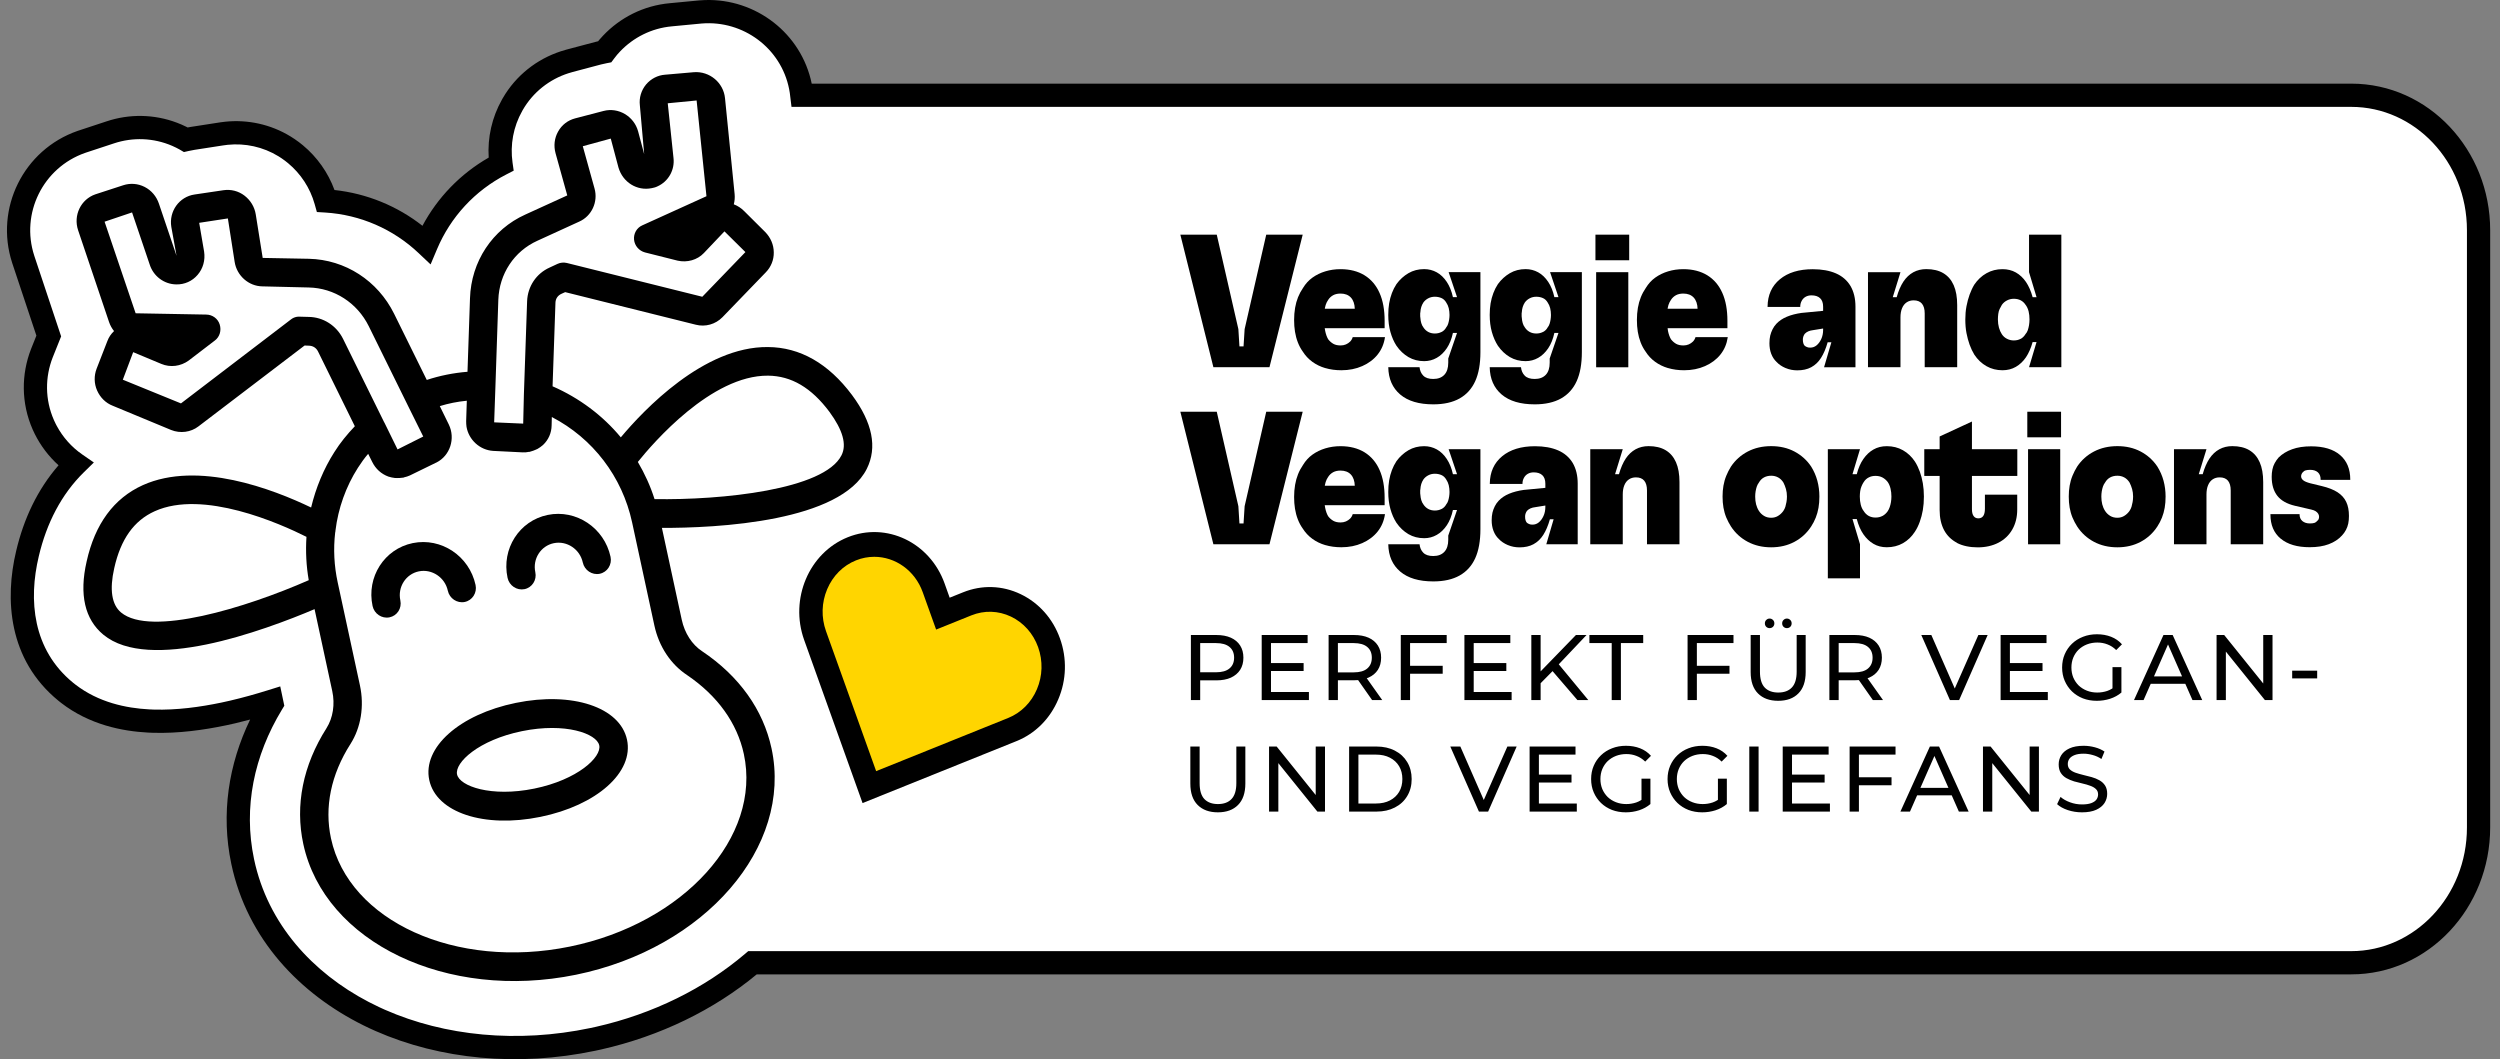
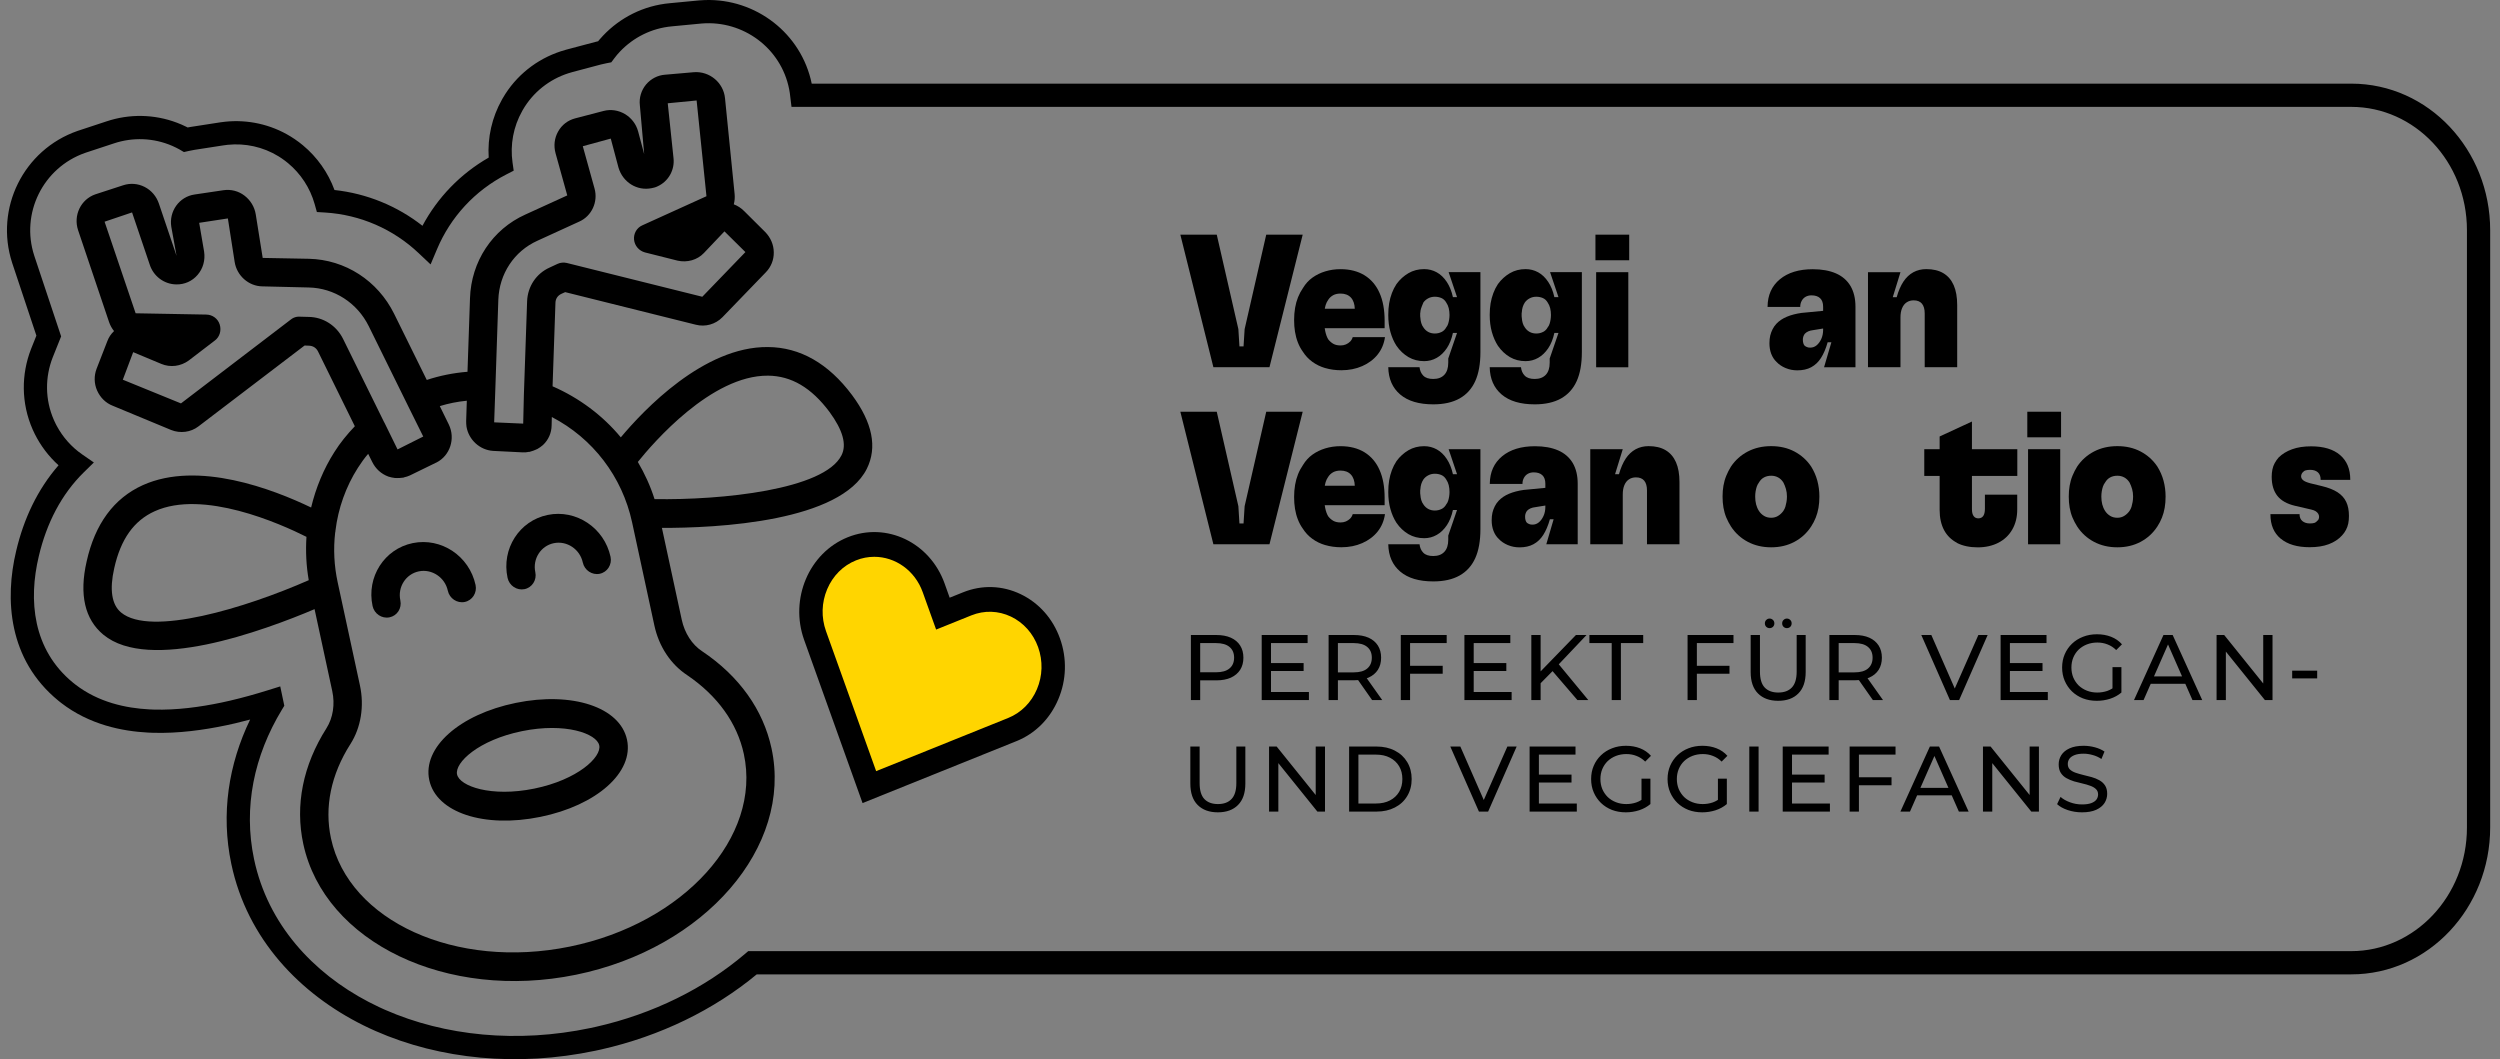
<svg xmlns="http://www.w3.org/2000/svg" width="269" height="114" viewBox="0 0 269 114" fill="none">
  <rect x="0" y="0" width="269" height="114" fill="#808080" stroke="none" />
  <g clip-path="url(#clip0_5013_20217)">
-     <path d="M75.42 1.283C80.652 0.863 85.44 4.532 86.219 9.816L86.272 10.25H253C260.565 10.25 266.693 16.753 266.693 24.769V89.041C266.693 97.063 260.56 103.592 253 103.592H80.971C76.321 107.546 70.383 110.453 63.787 111.838C55.444 113.591 47.088 112.689 40.271 109.5C33.667 106.412 28.124 100.935 26.276 93.414L26.109 92.679C24.868 86.773 26.128 80.887 29.268 75.711L29.215 75.46C27.855 75.883 26.442 76.281 25.03 76.609L24.084 76.819C21.581 77.345 18.755 77.725 15.988 77.578C13.287 77.434 9.907 76.746 7.073 74.427C2.187 70.432 1.776 64.506 2.96 59.559C3.834 55.839 5.526 52.496 8.143 49.93C6.721 48.949 5.606 47.63 4.864 46.142L4.657 45.705C3.542 43.173 3.565 40.4 4.514 37.988L4.522 37.966L4.531 37.945L5.248 36.155L2.514 27.948L2.509 27.934L2.505 27.92C0.795 22.715 3.563 17.084 8.747 15.272L8.806 15.251L8.865 15.232L11.869 14.241C14.185 13.47 16.736 13.551 19.046 14.555L19.505 14.769L19.96 15.009C19.967 15.013 19.98 15.021 19.987 15.025L19.999 15.033C20.236 14.978 20.477 14.929 20.721 14.891L23.863 14.404L23.874 14.402L23.887 14.401L24.373 14.338C26.651 14.105 29 14.645 30.993 15.993L31.414 16.293L31.797 16.596C33.356 17.893 34.501 19.636 35.06 21.621C39.175 21.877 42.975 23.564 45.882 26.307C47.438 22.622 50.244 19.542 53.911 17.659C53.605 15.487 54.008 13.263 55.108 11.318L55.113 11.308L55.118 11.298C55.122 11.291 55.125 11.285 55.129 11.278L55.151 11.241C56.512 8.86 58.736 7.231 61.238 6.556L61.249 6.552L61.262 6.549L64.35 5.728C64.588 5.665 64.826 5.614 65.065 5.569C65.177 5.419 65.291 5.271 65.411 5.127L65.445 5.087L65.479 5.048L65.801 4.692C67.427 2.976 69.665 1.812 72.203 1.587L75.323 1.291L75.371 1.287L75.42 1.283Z" fill="white" />
    <path d="M265.443 24.77C265.443 17.373 259.805 11.5 252.999 11.5H85.166L84.982 9.998L84.907 9.569C84.039 5.185 79.97 2.171 75.52 2.528L75.471 2.531L75.472 2.532L75.44 2.534L75.441 2.535L72.32 2.832L72.313 2.833C70.1 3.029 68.145 4.04 66.719 5.539L66.405 5.885L66.406 5.886L66.373 5.926L66.369 5.93C66.269 6.05 66.168 6.179 66.066 6.316L65.775 6.706L65.298 6.797C65.074 6.84 64.868 6.883 64.671 6.936L61.613 7.748L61.598 7.754L61.563 7.763L61.154 7.884C59.128 8.536 57.349 9.912 56.234 11.861L56.232 11.867L56.218 11.889L56.219 11.89L56.215 11.898L56.21 11.905L56.205 11.915L56.195 11.933C55.233 13.634 54.88 15.581 55.148 17.484L55.273 18.364L54.482 18.77C51.078 20.518 48.476 23.374 47.032 26.793L46.332 28.451L45.023 27.216C42.327 24.671 38.802 23.106 34.982 22.868L34.096 22.814L33.856 21.959C33.366 20.221 32.363 18.694 30.997 17.558L30.666 17.296L30.292 17.028L29.962 16.815C28.295 15.795 26.374 15.39 24.502 15.581L24.045 15.641L24.02 15.644L20.911 16.126C20.707 16.157 20.497 16.201 20.277 16.251L19.791 16.362L19.36 16.108L19.349 16.101L19.339 16.095L19.328 16.089L18.959 15.894L18.53 15.694C16.513 14.822 14.287 14.753 12.263 15.427L12.26 15.428L9.258 16.417L9.259 16.418L9.218 16.432L9.159 16.452C4.621 18.038 2.195 22.969 3.691 27.527L3.692 27.53L3.699 27.553L6.578 36.194L5.69 38.41L5.687 38.418L5.683 38.43L5.676 38.445C4.844 40.562 4.827 42.989 5.801 45.2L5.982 45.584L6.108 45.827C6.756 47.032 7.687 48.097 8.852 48.901L10.099 49.762L9.018 50.822C6.6 53.193 5.007 56.31 4.176 59.845L4.175 59.851C3.047 64.562 3.503 69.894 7.863 73.46L8.104 73.651C10.603 75.584 13.569 76.197 16.053 76.329L16.545 76.35C19.009 76.423 21.533 76.077 23.826 75.596L24.759 75.389C26.13 75.07 27.508 74.681 28.842 74.266L30.155 73.856L30.592 75.939L30.336 76.359C27.34 81.298 26.164 86.864 27.331 92.422L27.488 93.115L27.661 93.772C29.553 100.51 34.651 105.492 40.8 108.368L41.418 108.649C47.855 111.485 55.68 112.264 63.529 110.615L64.128 110.484C70.29 109.093 75.818 106.333 80.16 102.64L80.51 102.342H252.999C259.797 102.342 265.443 96.445 265.443 89.041V24.77ZM267.943 89.041C267.943 97.679 261.32 104.842 252.999 104.842H81.424C76.815 108.659 71.049 111.485 64.678 112.924L64.043 113.062C55.728 114.808 47.365 114.001 40.409 110.937L39.74 110.633C32.88 107.424 27.02 101.684 25.061 93.712L25.059 93.701L25.056 93.69L24.889 92.956L24.885 92.936C23.759 87.574 24.586 82.246 26.915 77.423C26.383 77.564 25.849 77.702 25.313 77.826L25.301 77.829L24.355 78.039L24.347 78.041L24.34 78.042C21.939 78.546 19.202 78.931 16.467 78.849L15.92 78.826C13.171 78.68 9.631 77.993 6.574 75.629L6.28 75.394C0.871 70.97 0.502 64.451 1.743 59.268C2.551 55.832 4.037 52.658 6.3 50.065C5.232 49.102 4.37 47.954 3.744 46.7L3.737 46.688L3.732 46.675L3.526 46.237L3.519 46.223L3.513 46.209C2.262 43.369 2.285 40.262 3.338 37.56L3.346 37.539L3.355 37.516L3.364 37.493L3.369 37.48L3.916 36.114L1.336 28.368L1.331 28.355L1.317 28.316L1.307 28.277L1.303 28.264C-0.588 22.426 2.521 16.124 8.333 14.092L8.392 14.071L8.468 14.046L8.472 14.045L11.477 13.054C13.915 12.243 16.587 12.272 19.053 13.209L19.544 13.409L19.559 13.415L20.032 13.636L20.061 13.649L20.088 13.664L20.187 13.716L20.529 13.655L23.656 13.171L23.668 13.169L23.723 13.16L23.76 13.156L24.213 13.099L24.23 13.097L24.245 13.095C26.644 12.849 29.117 13.367 31.267 14.684L31.706 14.966L31.719 14.976L32.14 15.276L32.165 15.294L32.571 15.615L32.584 15.625L32.596 15.635C34.124 16.906 35.3 18.561 35.991 20.445C39.496 20.825 42.759 22.178 45.457 24.295C47.075 21.266 49.523 18.711 52.584 16.957C52.449 14.806 52.927 12.641 54.011 10.717L54.014 10.711C54.019 10.701 54.03 10.682 54.041 10.662L54.046 10.651L54.065 10.62L54.363 10.127C55.898 7.735 58.236 6.091 60.841 5.37L60.853 5.366L60.909 5.348L60.951 5.337L64.028 4.52C64.139 4.49 64.25 4.464 64.359 4.439C64.388 4.403 64.418 4.366 64.448 4.329L64.482 4.289L64.492 4.276L64.503 4.265L64.551 4.21L64.873 3.854L64.893 3.832C66.718 1.906 69.235 0.595 72.092 0.342L75.204 0.046L75.213 0.045H75.221L75.269 0.041H75.271L75.319 0.037L75.868 0.006C81.312 -0.169 86.225 3.573 87.341 9H252.999C261.323 9 267.943 16.134 267.943 24.77V89.041Z" fill="black" />
    <path d="M128.14 75.327V68.327H130.87C131.483 68.327 132.007 68.424 132.44 68.617C132.873 68.811 133.207 69.091 133.44 69.457C133.673 69.824 133.79 70.26 133.79 70.767C133.79 71.274 133.673 71.71 133.44 72.077C133.207 72.437 132.873 72.717 132.44 72.917C132.007 73.111 131.483 73.207 130.87 73.207H128.69L129.14 72.737V75.327H128.14ZM129.14 72.837L128.69 72.337H130.84C131.48 72.337 131.963 72.201 132.29 71.927C132.623 71.654 132.79 71.267 132.79 70.767C132.79 70.267 132.623 69.88 132.29 69.607C131.963 69.334 131.48 69.197 130.84 69.197H128.69L129.14 68.697V72.837ZM136.669 71.347H140.269V72.197H136.669V71.347ZM136.759 74.457H140.839V75.327H135.759V68.327H140.699V69.197H136.759V74.457ZM142.958 75.327V68.327H145.688C146.302 68.327 146.825 68.424 147.258 68.617C147.692 68.811 148.025 69.091 148.258 69.457C148.492 69.824 148.608 70.26 148.608 70.767C148.608 71.274 148.492 71.71 148.258 72.077C148.025 72.437 147.692 72.714 147.258 72.907C146.825 73.1 146.302 73.197 145.688 73.197H143.508L143.958 72.737V75.327H142.958ZM147.638 75.327L145.858 72.787H146.928L148.728 75.327H147.638ZM143.958 72.837L143.508 72.347H145.658C146.298 72.347 146.782 72.21 147.108 71.937C147.442 71.657 147.608 71.267 147.608 70.767C147.608 70.267 147.442 69.88 147.108 69.607C146.782 69.334 146.298 69.197 145.658 69.197H143.508L143.958 68.697V72.837ZM151.624 71.637H155.234V72.497H151.624V71.637ZM151.724 75.327H150.724V68.327H155.664V69.197H151.724V75.327ZM158.481 71.347H162.081V72.197H158.481V71.347ZM158.571 74.457H162.651V75.327H157.571V68.327H162.511V69.197H158.571V74.457ZM165.651 73.637L165.601 72.417L169.571 68.327H170.711L167.641 71.567L167.081 72.187L165.651 73.637ZM164.771 75.327V68.327H165.771V75.327H164.771ZM169.731 75.327L166.861 71.987L167.531 71.247L170.901 75.327H169.731ZM173.419 75.327V69.197H171.019V68.327H176.809V69.197H174.409V75.327H173.419ZM182.483 71.637H186.093V72.497H182.483V71.637ZM182.583 75.327H181.583V68.327H186.523V69.197H182.583V75.327ZM191.331 75.407C190.411 75.407 189.688 75.144 189.161 74.617C188.634 74.091 188.371 73.32 188.371 72.307V68.327H189.371V72.267C189.371 73.047 189.541 73.617 189.881 73.977C190.228 74.337 190.714 74.517 191.341 74.517C191.974 74.517 192.461 74.337 192.801 73.977C193.148 73.617 193.321 73.047 193.321 72.267V68.327H194.291V72.307C194.291 73.32 194.028 74.091 193.501 74.617C192.981 75.144 192.258 75.407 191.331 75.407ZM192.271 67.587C192.131 67.587 192.011 67.54 191.911 67.447C191.811 67.347 191.761 67.224 191.761 67.077C191.761 66.924 191.811 66.8 191.911 66.707C192.011 66.607 192.131 66.557 192.271 66.557C192.411 66.557 192.531 66.607 192.631 66.707C192.731 66.8 192.781 66.924 192.781 67.077C192.781 67.224 192.731 67.347 192.631 67.447C192.531 67.54 192.411 67.587 192.271 67.587ZM190.411 67.587C190.271 67.587 190.151 67.54 190.051 67.447C189.951 67.347 189.901 67.224 189.901 67.077C189.901 66.924 189.951 66.8 190.051 66.707C190.151 66.607 190.271 66.557 190.411 66.557C190.551 66.557 190.671 66.607 190.771 66.707C190.871 66.8 190.921 66.924 190.921 67.077C190.921 67.224 190.871 67.347 190.771 67.447C190.671 67.54 190.551 67.587 190.411 67.587ZM196.841 75.327V68.327H199.571C200.184 68.327 200.708 68.424 201.141 68.617C201.574 68.811 201.908 69.091 202.141 69.457C202.374 69.824 202.491 70.26 202.491 70.767C202.491 71.274 202.374 71.71 202.141 72.077C201.908 72.437 201.574 72.714 201.141 72.907C200.708 73.1 200.184 73.197 199.571 73.197H197.391L197.841 72.737V75.327H196.841ZM201.521 75.327L199.741 72.787H200.811L202.611 75.327H201.521ZM197.841 72.837L197.391 72.347H199.541C200.181 72.347 200.664 72.21 200.991 71.937C201.324 71.657 201.491 71.267 201.491 70.767C201.491 70.267 201.324 69.88 200.991 69.607C200.664 69.334 200.181 69.197 199.541 69.197H197.391L197.841 68.697V72.837ZM209.812 75.327L206.732 68.327H207.812L210.642 74.787H210.022L212.872 68.327H213.872L210.802 75.327H209.812ZM216.175 71.347H219.775V72.197H216.175V71.347ZM216.265 74.457H220.345V75.327H215.265V68.327H220.205V69.197H216.265V74.457ZM225.614 75.407C225.074 75.407 224.578 75.32 224.124 75.147C223.671 74.967 223.278 74.717 222.944 74.397C222.611 74.07 222.351 73.691 222.164 73.257C221.978 72.824 221.884 72.347 221.884 71.827C221.884 71.307 221.978 70.831 222.164 70.397C222.351 69.964 222.611 69.587 222.944 69.267C223.284 68.941 223.681 68.691 224.134 68.517C224.588 68.337 225.088 68.247 225.634 68.247C226.188 68.247 226.694 68.337 227.154 68.517C227.614 68.697 228.004 68.967 228.324 69.327L227.704 69.947C227.418 69.667 227.104 69.464 226.764 69.337C226.431 69.204 226.068 69.137 225.674 69.137C225.274 69.137 224.901 69.204 224.554 69.337C224.214 69.471 223.918 69.657 223.664 69.897C223.418 70.137 223.224 70.424 223.084 70.757C222.951 71.084 222.884 71.441 222.884 71.827C222.884 72.207 222.951 72.564 223.084 72.897C223.224 73.224 223.418 73.51 223.664 73.757C223.918 73.997 224.214 74.184 224.554 74.317C224.894 74.451 225.264 74.517 225.664 74.517C226.038 74.517 226.394 74.46 226.734 74.347C227.081 74.227 227.401 74.031 227.694 73.757L228.264 74.517C227.918 74.811 227.511 75.034 227.044 75.187C226.584 75.334 226.108 75.407 225.614 75.407ZM227.304 74.387V71.787H228.264V74.517L227.304 74.387ZM229.619 75.327L232.789 68.327H233.779L236.959 75.327H235.909L233.079 68.887H233.479L230.649 75.327H229.619ZM230.969 73.577L231.239 72.777H235.179L235.469 73.577H230.969ZM238.503 75.327V68.327H239.323L243.953 74.077H243.523V68.327H244.523V75.327H243.703L239.073 69.577H239.503V75.327H238.503ZM246.638 72.997V72.167H249.328V72.997H246.638ZM131.04 87.407C130.12 87.407 129.397 87.144 128.87 86.617C128.343 86.091 128.08 85.32 128.08 84.307V80.327H129.08V84.267C129.08 85.047 129.25 85.617 129.59 85.977C129.937 86.337 130.423 86.517 131.05 86.517C131.683 86.517 132.17 86.337 132.51 85.977C132.857 85.617 133.03 85.047 133.03 84.267V80.327H134V84.307C134 85.32 133.737 86.091 133.21 86.617C132.69 87.144 131.967 87.407 131.04 87.407ZM136.55 87.327V80.327H137.37L142 86.077H141.57V80.327H142.57V87.327H141.75L137.12 81.577H137.55V87.327H136.55ZM145.165 87.327V80.327H148.115C148.862 80.327 149.519 80.474 150.085 80.767C150.659 81.061 151.102 81.471 151.415 81.997C151.735 82.524 151.895 83.134 151.895 83.827C151.895 84.52 151.735 85.13 151.415 85.657C151.102 86.184 150.659 86.594 150.085 86.887C149.519 87.18 148.862 87.327 148.115 87.327H145.165ZM146.165 86.457H148.055C148.635 86.457 149.135 86.347 149.555 86.127C149.982 85.907 150.312 85.6 150.545 85.207C150.779 84.807 150.895 84.347 150.895 83.827C150.895 83.3 150.779 82.841 150.545 82.447C150.312 82.054 149.982 81.747 149.555 81.527C149.135 81.307 148.635 81.197 148.055 81.197H146.165V86.457ZM159.133 87.327L156.052 80.327H157.133L159.963 86.787H159.343L162.193 80.327H163.193L160.123 87.327H159.133ZM165.495 83.347H169.095V84.197H165.495V83.347ZM165.585 86.457H169.665V87.327H164.585V80.327H169.525V81.197H165.585V86.457ZM174.935 87.407C174.395 87.407 173.898 87.32 173.445 87.147C172.991 86.967 172.598 86.717 172.265 86.397C171.931 86.07 171.671 85.691 171.485 85.257C171.298 84.824 171.205 84.347 171.205 83.827C171.205 83.307 171.298 82.831 171.485 82.397C171.671 81.964 171.931 81.587 172.265 81.267C172.605 80.941 173.001 80.691 173.455 80.517C173.908 80.337 174.408 80.247 174.955 80.247C175.508 80.247 176.015 80.337 176.475 80.517C176.935 80.697 177.325 80.967 177.645 81.327L177.025 81.947C176.738 81.667 176.425 81.464 176.085 81.337C175.751 81.204 175.388 81.137 174.995 81.137C174.595 81.137 174.221 81.204 173.875 81.337C173.535 81.471 173.238 81.657 172.985 81.897C172.738 82.137 172.545 82.424 172.405 82.757C172.271 83.084 172.205 83.441 172.205 83.827C172.205 84.207 172.271 84.564 172.405 84.897C172.545 85.224 172.738 85.51 172.985 85.757C173.238 85.997 173.535 86.184 173.875 86.317C174.215 86.451 174.585 86.517 174.985 86.517C175.358 86.517 175.715 86.46 176.055 86.347C176.401 86.227 176.721 86.031 177.015 85.757L177.585 86.517C177.238 86.811 176.831 87.034 176.365 87.187C175.905 87.334 175.428 87.407 174.935 87.407ZM176.625 86.387V83.787H177.585V86.517L176.625 86.387ZM183.159 87.407C182.619 87.407 182.123 87.32 181.669 87.147C181.216 86.967 180.823 86.717 180.489 86.397C180.156 86.07 179.896 85.691 179.709 85.257C179.523 84.824 179.429 84.347 179.429 83.827C179.429 83.307 179.523 82.831 179.709 82.397C179.896 81.964 180.156 81.587 180.489 81.267C180.829 80.941 181.226 80.691 181.679 80.517C182.133 80.337 182.633 80.247 183.179 80.247C183.733 80.247 184.239 80.337 184.699 80.517C185.159 80.697 185.549 80.967 185.869 81.327L185.249 81.947C184.963 81.667 184.649 81.464 184.309 81.337C183.976 81.204 183.613 81.137 183.219 81.137C182.819 81.137 182.446 81.204 182.099 81.337C181.759 81.471 181.463 81.657 181.209 81.897C180.963 82.137 180.769 82.424 180.629 82.757C180.496 83.084 180.429 83.441 180.429 83.827C180.429 84.207 180.496 84.564 180.629 84.897C180.769 85.224 180.963 85.51 181.209 85.757C181.463 85.997 181.759 86.184 182.099 86.317C182.439 86.451 182.809 86.517 183.209 86.517C183.583 86.517 183.939 86.46 184.279 86.347C184.626 86.227 184.946 86.031 185.239 85.757L185.809 86.517C185.463 86.811 185.056 87.034 184.589 87.187C184.129 87.334 183.653 87.407 183.159 87.407ZM184.849 86.387V83.787H185.809V86.517L184.849 86.387ZM188.224 87.327V80.327H189.224V87.327H188.224ZM192.73 83.347H196.33V84.197H192.73V83.347ZM192.82 86.457H196.9V87.327H191.82V80.327H196.76V81.197H192.82V86.457ZM199.919 83.637H203.529V84.497H199.919V83.637ZM200.019 87.327H199.019V80.327H203.959V81.197H200.019V87.327ZM204.484 87.327L207.654 80.327H208.644L211.824 87.327H210.774L207.944 80.887H208.344L205.514 87.327H204.484ZM205.834 85.577L206.104 84.777H210.044L210.334 85.577H205.834ZM213.368 87.327V80.327H214.188L218.818 86.077H218.388V80.327H219.388V87.327H218.568L213.938 81.577H214.368V87.327H213.368ZM224.024 87.407C223.49 87.407 222.98 87.327 222.494 87.167C222.007 87.001 221.624 86.787 221.344 86.527L221.714 85.747C221.98 85.981 222.32 86.174 222.734 86.327C223.147 86.481 223.577 86.557 224.024 86.557C224.43 86.557 224.76 86.51 225.014 86.417C225.267 86.324 225.454 86.197 225.574 86.037C225.694 85.871 225.754 85.684 225.754 85.477C225.754 85.237 225.674 85.044 225.514 84.897C225.36 84.751 225.157 84.634 224.904 84.547C224.657 84.454 224.384 84.374 224.084 84.307C223.784 84.24 223.48 84.164 223.174 84.077C222.874 83.984 222.597 83.867 222.344 83.727C222.097 83.587 221.897 83.4 221.744 83.167C221.59 82.927 221.514 82.621 221.514 82.247C221.514 81.887 221.607 81.557 221.794 81.257C221.987 80.951 222.28 80.707 222.674 80.527C223.074 80.341 223.58 80.247 224.194 80.247C224.6 80.247 225.004 80.3 225.404 80.407C225.804 80.514 226.15 80.667 226.444 80.867L226.114 81.667C225.814 81.467 225.497 81.324 225.164 81.237C224.83 81.144 224.507 81.097 224.194 81.097C223.8 81.097 223.477 81.147 223.224 81.247C222.97 81.347 222.784 81.481 222.664 81.647C222.55 81.814 222.494 82.001 222.494 82.207C222.494 82.454 222.57 82.65 222.724 82.797C222.884 82.944 223.087 83.061 223.334 83.147C223.587 83.234 223.864 83.314 224.164 83.387C224.464 83.454 224.764 83.531 225.064 83.617C225.37 83.704 225.647 83.817 225.894 83.957C226.147 84.097 226.35 84.284 226.504 84.517C226.657 84.751 226.734 85.05 226.734 85.417C226.734 85.77 226.637 86.1 226.444 86.407C226.25 86.707 225.95 86.951 225.544 87.137C225.144 87.317 224.637 87.407 224.024 87.407Z" fill="black" />
    <path d="M127 25.25H130.923L133.249 35.418L133.364 37.271H133.806L133.922 35.418L136.247 25.25H140.17L136.594 39.514H130.561L127.005 25.25H127Z" fill="black" />
    <path d="M142.607 39.61C142.079 39.455 141.612 39.226 141.205 38.928C140.793 38.63 140.447 38.257 140.165 37.809C139.959 37.522 139.789 37.202 139.648 36.84C139.507 36.478 139.407 36.1 139.342 35.7C139.276 35.301 139.246 34.875 139.246 34.427C139.246 33.98 139.281 33.532 139.352 33.122C139.422 32.712 139.528 32.334 139.668 31.982C139.809 31.631 139.99 31.295 140.206 30.981C140.477 30.534 140.813 30.161 141.225 29.868C141.637 29.575 142.094 29.351 142.607 29.197C143.119 29.042 143.661 28.962 144.239 28.962C145.249 28.962 146.113 29.186 146.826 29.623C147.539 30.065 148.077 30.699 148.438 31.519C148.805 32.339 148.986 33.341 148.986 34.523V35.317H141.682V33.218H145.776C145.776 33.245 145.776 33.25 145.776 33.239C145.761 32.712 145.62 32.302 145.354 32.014C145.083 31.727 144.711 31.588 144.239 31.588C143.933 31.588 143.667 31.647 143.451 31.764C143.235 31.881 143.054 32.046 142.913 32.265C142.798 32.43 142.707 32.611 142.642 32.813C142.576 33.016 142.536 33.25 142.516 33.506C142.496 33.761 142.486 34.054 142.486 34.385C142.486 34.859 142.521 35.269 142.592 35.615C142.662 35.961 142.767 36.259 142.908 36.499C143.064 36.702 143.245 36.867 143.456 36.989C143.667 37.112 143.933 37.17 144.254 37.17C144.46 37.17 144.646 37.133 144.822 37.058C144.993 36.984 145.143 36.883 145.274 36.755C145.399 36.627 145.5 36.462 145.56 36.254V36.275H149.021V36.297C148.916 37.005 148.654 37.623 148.232 38.15C147.811 38.678 147.258 39.093 146.58 39.391C145.902 39.69 145.153 39.839 144.33 39.839C143.702 39.839 143.124 39.759 142.602 39.604L142.607 39.61Z" fill="black" />
-     <path d="M150.664 42.449C149.83 41.74 149.403 40.765 149.378 39.514H152.743C152.783 39.881 152.914 40.185 153.145 40.419C153.376 40.659 153.733 40.776 154.22 40.776C154.732 40.776 155.129 40.627 155.41 40.329C155.692 40.03 155.832 39.594 155.832 39.024V38.576L156.777 35.823H156.335C156.194 36.472 155.973 37.026 155.672 37.474C155.37 37.921 155.014 38.267 154.597 38.502C154.18 38.741 153.728 38.859 153.24 38.859C152.613 38.859 152.05 38.715 151.548 38.422C151.05 38.129 150.618 37.724 150.262 37.207C149.98 36.771 149.764 36.275 149.609 35.721C149.453 35.162 149.378 34.555 149.378 33.889C149.378 33.442 149.408 33.021 149.473 32.638C149.538 32.249 149.639 31.881 149.769 31.535C149.9 31.189 150.066 30.864 150.262 30.566C150.618 30.076 151.05 29.687 151.548 29.394C152.05 29.101 152.613 28.957 153.24 28.957C153.728 28.957 154.18 29.074 154.597 29.303C155.014 29.532 155.37 29.878 155.672 30.331C155.973 30.784 156.194 31.332 156.335 31.972H156.777L155.872 29.282H159.293V37.884C159.293 39.146 159.107 40.19 158.736 41.01C158.364 41.831 157.801 42.454 157.053 42.875C156.304 43.295 155.36 43.508 154.22 43.508C152.683 43.508 151.497 43.157 150.664 42.449ZM155.104 35.727C155.32 35.62 155.496 35.45 155.621 35.215C155.712 35.109 155.777 34.981 155.822 34.837C155.867 34.693 155.903 34.544 155.928 34.379C155.953 34.214 155.968 34.054 155.968 33.889C155.968 33.633 155.938 33.389 155.883 33.154C155.822 32.925 155.737 32.728 155.621 32.563C155.491 32.334 155.32 32.169 155.104 32.073C154.888 31.977 154.647 31.929 154.391 31.929C154.135 31.929 153.898 31.982 153.687 32.094C153.477 32.201 153.301 32.35 153.16 32.542C153.055 32.707 152.979 32.867 152.929 33.032C152.879 33.197 152.844 33.378 152.834 33.58C152.818 33.623 152.813 33.666 152.813 33.713V34.038C152.813 34.086 152.818 34.145 152.834 34.214C152.844 34.406 152.879 34.587 152.929 34.763C152.979 34.938 153.055 35.093 153.16 35.231C153.301 35.45 153.477 35.609 153.687 35.721C153.898 35.833 154.135 35.886 154.391 35.886C154.647 35.886 154.883 35.833 155.104 35.721V35.727Z" fill="black" />
+     <path d="M150.664 42.449C149.83 41.74 149.403 40.765 149.378 39.514H152.743C152.783 39.881 152.914 40.185 153.145 40.419C153.376 40.659 153.733 40.776 154.22 40.776C154.732 40.776 155.129 40.627 155.41 40.329C155.692 40.03 155.832 39.594 155.832 39.024V38.576L156.777 35.823H156.335C156.194 36.472 155.973 37.026 155.672 37.474C155.37 37.921 155.014 38.267 154.597 38.502C154.18 38.741 153.728 38.859 153.24 38.859C152.613 38.859 152.05 38.715 151.548 38.422C151.05 38.129 150.618 37.724 150.262 37.207C149.98 36.771 149.764 36.275 149.609 35.721C149.453 35.162 149.378 34.555 149.378 33.889C149.378 33.442 149.408 33.021 149.473 32.638C149.538 32.249 149.639 31.881 149.769 31.535C149.9 31.189 150.066 30.864 150.262 30.566C150.618 30.076 151.05 29.687 151.548 29.394C152.05 29.101 152.613 28.957 153.24 28.957C153.728 28.957 154.18 29.074 154.597 29.303C155.014 29.532 155.37 29.878 155.672 30.331C155.973 30.784 156.194 31.332 156.335 31.972H156.777L155.872 29.282H159.293V37.884C159.293 39.146 159.107 40.19 158.736 41.01C158.364 41.831 157.801 42.454 157.053 42.875C156.304 43.295 155.36 43.508 154.22 43.508C152.683 43.508 151.497 43.157 150.664 42.449ZM155.104 35.727C155.32 35.62 155.496 35.45 155.621 35.215C155.712 35.109 155.777 34.981 155.822 34.837C155.867 34.693 155.903 34.544 155.928 34.379C155.953 34.214 155.968 34.054 155.968 33.889C155.968 33.633 155.938 33.389 155.883 33.154C155.822 32.925 155.737 32.728 155.621 32.563C155.491 32.334 155.32 32.169 155.104 32.073C154.888 31.977 154.647 31.929 154.391 31.929C154.135 31.929 153.898 31.982 153.687 32.094C153.477 32.201 153.301 32.35 153.16 32.542C152.879 33.197 152.844 33.378 152.834 33.58C152.818 33.623 152.813 33.666 152.813 33.713V34.038C152.813 34.086 152.818 34.145 152.834 34.214C152.844 34.406 152.879 34.587 152.929 34.763C152.979 34.938 153.055 35.093 153.16 35.231C153.301 35.45 153.477 35.609 153.687 35.721C153.898 35.833 154.135 35.886 154.391 35.886C154.647 35.886 154.883 35.833 155.104 35.721V35.727Z" fill="black" />
    <path d="M161.579 42.449C160.745 41.74 160.318 40.765 160.293 39.514H163.658C163.698 39.881 163.829 40.185 164.06 40.419C164.291 40.659 164.648 40.776 165.135 40.776C165.647 40.776 166.044 40.627 166.326 40.329C166.607 40.03 166.747 39.594 166.747 39.024V38.576L167.692 35.823H167.25C167.109 36.472 166.888 37.026 166.587 37.474C166.285 37.921 165.929 38.267 165.512 38.502C165.095 38.741 164.643 38.859 164.156 38.859C163.528 38.859 162.965 38.715 162.463 38.422C161.966 38.129 161.534 37.724 161.177 37.207C160.896 36.771 160.68 36.275 160.524 35.721C160.368 35.162 160.293 34.555 160.293 33.889C160.293 33.442 160.323 33.021 160.388 32.638C160.454 32.249 160.554 31.881 160.685 31.535C160.815 31.189 160.981 30.864 161.177 30.566C161.534 30.076 161.966 29.687 162.463 29.394C162.965 29.101 163.528 28.957 164.156 28.957C164.643 28.957 165.095 29.074 165.512 29.303C165.929 29.532 166.285 29.878 166.587 30.331C166.888 30.784 167.109 31.332 167.25 31.972H167.692L166.788 29.282H170.208V37.884C170.208 39.146 170.023 40.19 169.651 41.01C169.279 41.831 168.717 42.454 167.968 42.875C167.22 43.295 166.275 43.508 165.135 43.508C163.598 43.508 162.413 43.157 161.579 42.449ZM166.019 35.727C166.235 35.62 166.411 35.45 166.537 35.215C166.627 35.109 166.692 34.981 166.737 34.837C166.783 34.693 166.818 34.544 166.843 34.379C166.868 34.214 166.883 34.054 166.883 33.889C166.883 33.633 166.853 33.389 166.798 33.154C166.737 32.925 166.652 32.728 166.537 32.563C166.406 32.334 166.235 32.169 166.019 32.073C165.803 31.977 165.562 31.929 165.306 31.929C165.05 31.929 164.814 31.982 164.603 32.094C164.392 32.201 164.216 32.35 164.075 32.542C163.97 32.707 163.894 32.867 163.844 33.032C163.794 33.197 163.759 33.378 163.749 33.58C163.734 33.623 163.729 33.666 163.729 33.713V34.038C163.729 34.086 163.734 34.145 163.749 34.214C163.759 34.406 163.794 34.587 163.844 34.763C163.894 34.938 163.97 35.093 164.075 35.231C164.216 35.45 164.392 35.609 164.603 35.721C164.814 35.833 165.05 35.886 165.306 35.886C165.562 35.886 165.798 35.833 166.019 35.721V35.727Z" fill="black" />
    <path d="M171.67 25.25H175.302V28.004H171.67V25.25ZM171.745 29.287H175.206V39.519H171.745V29.287Z" fill="black" />
-     <path d="M179.491 39.61C178.964 39.455 178.496 39.226 178.09 38.928C177.678 38.63 177.331 38.257 177.05 37.809C176.844 37.522 176.673 37.202 176.532 36.84C176.392 36.478 176.291 36.1 176.226 35.7C176.161 35.301 176.131 34.875 176.131 34.427C176.131 33.98 176.166 33.532 176.236 33.122C176.306 32.712 176.412 32.334 176.553 31.982C176.693 31.631 176.874 31.295 177.09 30.981C177.361 30.534 177.698 30.161 178.11 29.868C178.522 29.575 178.979 29.351 179.491 29.197C180.003 29.042 180.546 28.962 181.124 28.962C182.133 28.962 182.997 29.186 183.71 29.623C184.424 30.065 184.961 30.699 185.323 31.519C185.689 32.339 185.87 33.341 185.87 34.523V35.317H178.567V33.218H182.661C182.661 33.245 182.661 33.25 182.661 33.239C182.646 32.712 182.505 32.302 182.239 32.014C181.967 31.727 181.596 31.588 181.124 31.588C180.817 31.588 180.551 31.647 180.335 31.764C180.119 31.881 179.938 32.046 179.797 32.265C179.682 32.43 179.592 32.611 179.526 32.813C179.461 33.016 179.421 33.25 179.401 33.506C179.381 33.761 179.37 34.054 179.37 34.385C179.37 34.859 179.406 35.269 179.476 35.615C179.546 35.961 179.652 36.259 179.792 36.499C179.948 36.702 180.129 36.867 180.34 36.989C180.551 37.112 180.817 37.17 181.139 37.17C181.345 37.17 181.53 37.133 181.706 37.058C181.877 36.984 182.028 36.883 182.158 36.755C182.284 36.627 182.384 36.462 182.445 36.254V36.275H185.905V36.297C185.8 37.005 185.539 37.623 185.117 38.15C184.695 38.678 184.142 39.093 183.464 39.391C182.786 39.69 182.038 39.839 181.214 39.839C180.586 39.839 180.008 39.759 179.486 39.604L179.491 39.61Z" fill="black" />
    <path d="M192.119 39.599C191.737 39.434 191.416 39.221 191.16 38.949C190.903 38.704 190.712 38.411 190.582 38.065C190.451 37.719 190.391 37.341 190.391 36.936C190.391 36.622 190.421 36.35 190.476 36.11C190.537 35.871 190.617 35.647 190.728 35.428C190.838 35.21 190.974 35.013 191.139 34.837C191.436 34.523 191.807 34.273 192.265 34.081C192.722 33.889 193.244 33.756 193.832 33.671L196.599 33.405V35.279L195.083 35.524C194.701 35.567 194.404 35.695 194.198 35.913C194.133 35.993 194.083 36.089 194.043 36.201C194.003 36.307 193.987 36.425 193.987 36.547C193.987 36.696 194.003 36.824 194.038 36.936C194.068 37.042 194.118 37.133 194.183 37.202C194.249 37.255 194.329 37.303 194.435 37.346C194.535 37.389 194.651 37.405 194.781 37.405C195.037 37.405 195.263 37.325 195.464 37.16C195.665 36.995 195.831 36.771 195.967 36.478C196.102 36.185 196.168 35.855 196.168 35.487V33C196.168 32.59 196.057 32.286 195.841 32.084C195.625 31.881 195.314 31.78 194.917 31.78C194.671 31.78 194.46 31.833 194.284 31.934C194.103 32.036 193.962 32.185 193.862 32.371C193.756 32.563 193.706 32.771 193.706 33.005V33.026H190.19V32.984C190.205 31.748 190.647 30.768 191.516 30.049C192.385 29.33 193.566 28.968 195.052 28.968C196.027 28.968 196.856 29.117 197.544 29.415C198.227 29.713 198.749 30.166 199.111 30.768C199.468 31.375 199.648 32.116 199.648 33V39.519H196.268L197.057 36.829H196.655C196.464 37.511 196.223 38.07 195.941 38.512C195.66 38.955 195.309 39.285 194.887 39.514C194.465 39.743 193.962 39.849 193.39 39.849C192.943 39.849 192.526 39.769 192.139 39.604L192.119 39.599Z" fill="black" />
    <path d="M200.995 29.287H204.491L203.662 31.977H204.084C204.275 31.295 204.521 30.736 204.812 30.294C205.109 29.852 205.46 29.522 205.877 29.293C206.294 29.069 206.756 28.957 207.269 28.957C207.997 28.957 208.61 29.101 209.102 29.394C209.594 29.687 209.966 30.118 210.217 30.688C210.468 31.258 210.594 31.972 210.594 32.829V39.514H207.098V33.724C207.098 33.261 206.997 32.914 206.801 32.675C206.6 32.435 206.304 32.318 205.907 32.318C205.626 32.318 205.375 32.387 205.159 32.531C204.943 32.675 204.777 32.883 204.662 33.165C204.546 33.442 204.491 33.772 204.491 34.156V39.514H200.995V29.282V29.287Z" fill="black" />
-     <path d="M213.748 39.402C213.231 39.109 212.789 38.694 212.432 38.15C212.241 37.836 212.076 37.484 211.93 37.09C211.789 36.696 211.679 36.281 211.593 35.839C211.508 35.397 211.468 34.912 211.468 34.379C211.468 33.879 211.508 33.399 211.593 32.952C211.679 32.504 211.789 32.084 211.93 31.7C212.071 31.317 212.236 30.954 212.432 30.63C212.789 30.102 213.231 29.687 213.748 29.399C214.266 29.106 214.838 28.962 215.466 28.962C216.004 28.962 216.486 29.08 216.908 29.319C217.33 29.559 217.691 29.895 217.993 30.337C218.294 30.779 218.535 31.327 218.711 31.977H219.133L218.324 29.287V25.25H221.8V39.514H218.324L219.133 36.803H218.711C218.53 37.453 218.289 38.001 217.993 38.443C217.691 38.885 217.33 39.226 216.908 39.471C216.486 39.716 216.004 39.839 215.466 39.839C214.838 39.839 214.266 39.695 213.748 39.402ZM217.42 36.467C217.631 36.35 217.807 36.179 217.948 35.945C218.048 35.839 218.128 35.7 218.189 35.535C218.244 35.37 218.289 35.189 218.324 34.986C218.354 34.784 218.374 34.576 218.374 34.374C218.374 34.06 218.344 33.772 218.279 33.506C218.214 33.239 218.108 33.005 217.953 32.803C217.812 32.584 217.636 32.425 217.425 32.313C217.214 32.206 216.968 32.148 216.687 32.148C216.431 32.148 216.184 32.206 215.958 32.323C215.727 32.441 215.541 32.6 215.401 32.803C215.31 32.952 215.23 33.101 215.16 33.25C215.089 33.399 215.039 33.575 215.014 33.777C214.989 33.98 214.974 34.177 214.974 34.369C214.974 34.694 215.014 34.992 215.089 35.263C215.165 35.535 215.27 35.764 215.396 35.956C215.536 36.174 215.722 36.339 215.953 36.456C216.184 36.574 216.426 36.632 216.682 36.632C216.963 36.632 217.209 36.574 217.42 36.456V36.467Z" fill="black" />
    <path d="M127 44.302H130.923L133.249 54.47L133.364 56.323H133.806L133.922 54.47L136.247 44.302H140.17L136.594 58.566H130.561L127.005 44.302H127Z" fill="black" />
    <path d="M142.607 58.656C142.079 58.502 141.612 58.273 141.205 57.974C140.793 57.676 140.447 57.303 140.165 56.856C139.959 56.568 139.789 56.248 139.648 55.886C139.507 55.524 139.407 55.146 139.342 54.746C139.276 54.347 139.246 53.921 139.246 53.474C139.246 53.026 139.281 52.579 139.352 52.169C139.422 51.758 139.528 51.38 139.668 51.029C139.809 50.677 139.99 50.342 140.206 50.027C140.477 49.58 140.813 49.207 141.225 48.914C141.637 48.621 142.094 48.398 142.607 48.243C143.119 48.089 143.661 48.009 144.239 48.009C145.249 48.009 146.113 48.233 146.826 48.669C147.539 49.111 148.077 49.745 148.438 50.565C148.805 51.386 148.986 52.387 148.986 53.569V54.363H141.682V52.264H145.776C145.776 52.291 145.776 52.296 145.776 52.286C145.761 51.758 145.62 51.348 145.354 51.061C145.083 50.773 144.711 50.635 144.239 50.635C143.933 50.635 143.667 50.693 143.451 50.81C143.235 50.928 143.054 51.093 142.913 51.311C142.798 51.476 142.707 51.657 142.642 51.86C142.576 52.062 142.536 52.296 142.516 52.552C142.496 52.808 142.486 53.101 142.486 53.431C142.486 53.905 142.521 54.315 142.592 54.661C142.662 55.008 142.767 55.306 142.908 55.545C143.064 55.748 143.245 55.913 143.456 56.035C143.667 56.158 143.933 56.217 144.254 56.217C144.46 56.217 144.646 56.179 144.822 56.105C144.993 56.03 145.143 55.929 145.274 55.801C145.399 55.673 145.5 55.508 145.56 55.3V55.322H149.021V55.343C148.916 56.051 148.654 56.669 148.232 57.197C147.811 57.724 147.258 58.139 146.58 58.438C145.902 58.736 145.153 58.885 144.33 58.885C143.702 58.885 143.124 58.805 142.602 58.651L142.607 58.656Z" fill="black" />
    <path d="M150.664 61.5C149.83 60.792 149.403 59.817 149.378 58.565H152.743C152.783 58.933 152.914 59.237 153.145 59.471C153.376 59.711 153.733 59.828 154.22 59.828C154.732 59.828 155.129 59.679 155.41 59.38C155.692 59.082 155.832 58.645 155.832 58.075V57.628L156.777 54.874H156.335C156.194 55.524 155.973 56.078 155.672 56.526C155.37 56.973 155.014 57.319 154.597 57.553C154.18 57.793 153.728 57.91 153.24 57.91C152.613 57.91 152.05 57.767 151.548 57.474C151.05 57.181 150.618 56.776 150.262 56.259C149.98 55.822 149.764 55.327 149.609 54.773C149.453 54.214 149.378 53.607 149.378 52.941C149.378 52.493 149.408 52.073 149.473 51.689C149.538 51.3 149.639 50.933 149.769 50.587C149.9 50.24 150.066 49.916 150.262 49.617C150.618 49.127 151.05 48.739 151.548 48.446C152.05 48.153 152.613 48.009 153.24 48.009C153.728 48.009 154.18 48.126 154.597 48.355C155.014 48.584 155.37 48.93 155.672 49.383C155.973 49.836 156.194 50.384 156.335 51.023H156.777L155.872 48.334H159.293V56.936C159.293 58.198 159.107 59.242 158.736 60.062C158.364 60.882 157.801 61.505 157.053 61.926C156.304 62.347 155.36 62.56 154.22 62.56C152.683 62.56 151.497 62.209 150.664 61.5ZM155.104 54.773C155.32 54.667 155.496 54.496 155.621 54.262C155.712 54.155 155.777 54.028 155.822 53.884C155.867 53.74 155.903 53.591 155.928 53.426C155.953 53.261 155.968 53.101 155.968 52.936C155.968 52.68 155.938 52.435 155.883 52.201C155.822 51.971 155.737 51.775 155.621 51.609C155.491 51.38 155.32 51.215 155.104 51.119C154.888 51.023 154.647 50.975 154.391 50.975C154.135 50.975 153.898 51.029 153.687 51.141C153.477 51.247 153.301 51.396 153.16 51.588C153.055 51.753 152.979 51.913 152.929 52.078C152.879 52.243 152.844 52.424 152.834 52.627C152.818 52.669 152.813 52.712 152.813 52.76V53.085C152.813 53.133 152.818 53.191 152.834 53.261C152.844 53.452 152.879 53.633 152.929 53.809C152.979 53.985 153.055 54.139 153.16 54.278C153.301 54.496 153.477 54.656 153.687 54.768C153.898 54.88 154.135 54.933 154.391 54.933C154.647 54.933 154.883 54.88 155.104 54.768V54.773Z" fill="black" />
    <path d="M162.232 58.645C161.85 58.48 161.528 58.267 161.272 57.996C161.016 57.751 160.825 57.458 160.695 57.111C160.564 56.765 160.504 56.387 160.504 55.982C160.504 55.668 160.534 55.396 160.589 55.157C160.649 54.917 160.73 54.693 160.84 54.475C160.951 54.257 161.086 54.059 161.252 53.884C161.549 53.569 161.92 53.319 162.377 53.127C162.834 52.936 163.357 52.803 163.945 52.717L166.712 52.451V54.326L165.195 54.571C164.814 54.613 164.517 54.741 164.311 54.96C164.246 55.039 164.196 55.135 164.156 55.247C164.115 55.354 164.1 55.471 164.1 55.593C164.1 55.743 164.115 55.87 164.151 55.982C164.181 56.089 164.231 56.179 164.296 56.249C164.361 56.302 164.442 56.35 164.547 56.392C164.648 56.435 164.763 56.451 164.894 56.451C165.15 56.451 165.376 56.371 165.577 56.206C165.778 56.041 165.944 55.817 166.079 55.524C166.215 55.231 166.28 54.901 166.28 54.533V52.046C166.28 51.636 166.17 51.332 165.954 51.13C165.738 50.928 165.426 50.826 165.03 50.826C164.783 50.826 164.572 50.88 164.397 50.981C164.216 51.082 164.075 51.231 163.975 51.418C163.869 51.609 163.819 51.817 163.819 52.051V52.073H160.303V52.03C160.318 50.794 160.76 49.814 161.629 49.095C162.498 48.376 163.678 48.014 165.165 48.014C166.14 48.014 166.968 48.163 167.657 48.462C168.34 48.76 168.862 49.213 169.224 49.814C169.58 50.422 169.761 51.162 169.761 52.046V58.566H166.381L167.169 55.876H166.768C166.577 56.557 166.336 57.117 166.054 57.559C165.773 58.001 165.421 58.331 164.999 58.56C164.577 58.789 164.075 58.896 163.503 58.896C163.055 58.896 162.639 58.816 162.252 58.651L162.232 58.645Z" fill="black" />
    <path d="M171.113 48.334H174.609L173.78 51.024H174.202C174.393 50.342 174.639 49.783 174.93 49.341C175.226 48.899 175.578 48.569 175.995 48.34C176.412 48.116 176.874 48.004 177.386 48.004C178.115 48.004 178.728 48.148 179.22 48.441C179.712 48.734 180.084 49.165 180.335 49.735C180.586 50.305 180.712 51.019 180.712 51.876V58.561H177.216V52.771C177.216 52.307 177.115 51.961 176.919 51.722C176.718 51.482 176.422 51.365 176.025 51.365C175.744 51.365 175.493 51.434 175.277 51.578C175.061 51.722 174.895 51.929 174.779 52.212C174.664 52.489 174.609 52.819 174.609 53.202V58.561H171.113V48.329V48.334Z" fill="black" />
    <path d="M188.06 58.3C187.317 57.905 186.714 57.357 186.252 56.648C186.061 56.35 185.895 56.031 185.75 55.69C185.609 55.349 185.509 54.992 185.443 54.619C185.378 54.246 185.348 53.847 185.348 53.426C185.348 53.005 185.378 52.627 185.443 52.254C185.509 51.881 185.609 51.525 185.75 51.184C185.89 50.843 186.056 50.518 186.252 50.204C186.714 49.511 187.317 48.973 188.06 48.584C188.804 48.196 189.643 48.004 190.577 48.004C191.511 48.004 192.35 48.196 193.083 48.584C193.817 48.973 194.42 49.511 194.882 50.204C195.178 50.678 195.399 51.184 195.545 51.722C195.69 52.26 195.766 52.824 195.766 53.426C195.766 53.863 195.736 54.268 195.67 54.64C195.605 55.013 195.505 55.37 195.374 55.7C195.238 56.036 195.078 56.35 194.882 56.648C194.42 57.357 193.822 57.905 193.083 58.3C192.345 58.694 191.511 58.891 190.577 58.891C189.643 58.891 188.804 58.694 188.06 58.3ZM191.32 55.509C191.546 55.376 191.732 55.194 191.888 54.976C191.988 54.827 192.064 54.672 192.109 54.518C192.154 54.364 192.194 54.193 192.224 54.017C192.255 53.842 192.275 53.644 192.275 53.426C192.275 53.138 192.24 52.872 192.169 52.622C192.099 52.371 192.003 52.137 191.893 51.919C191.737 51.674 191.551 51.493 191.325 51.37C191.099 51.248 190.853 51.189 190.587 51.189C190.291 51.189 190.034 51.248 189.808 51.37C189.582 51.493 189.401 51.674 189.261 51.919C189.16 52.057 189.08 52.201 189.03 52.355C188.98 52.51 188.934 52.68 188.904 52.867C188.874 53.048 188.859 53.24 188.859 53.426C188.859 53.724 188.889 54.001 188.954 54.262C189.02 54.518 189.12 54.758 189.261 54.976C189.401 55.194 189.582 55.37 189.808 55.509C190.034 55.647 190.291 55.711 190.587 55.711C190.858 55.711 191.104 55.642 191.325 55.509H191.32Z" fill="black" />
-     <path d="M196.675 48.334H200.136L199.327 51.023H199.789C199.955 50.374 200.191 49.825 200.502 49.383C200.809 48.941 201.171 48.6 201.587 48.366C202.004 48.126 202.482 48.009 203.019 48.009C203.662 48.009 204.24 48.153 204.757 48.446C205.274 48.739 205.706 49.149 206.053 49.676C206.259 50.001 206.43 50.358 206.57 50.746C206.711 51.135 206.822 51.551 206.897 51.998C206.972 52.446 207.012 52.925 207.012 53.426C207.012 53.953 206.972 54.443 206.897 54.885C206.822 55.327 206.711 55.742 206.57 56.137C206.43 56.531 206.259 56.882 206.053 57.197C205.706 57.74 205.274 58.155 204.757 58.448C204.24 58.741 203.657 58.885 203.019 58.885C202.482 58.885 202.004 58.763 201.587 58.517C201.171 58.273 200.809 57.932 200.502 57.489C200.196 57.047 199.96 56.499 199.789 55.849H199.327L200.136 58.56V62.23H196.675V48.328V48.334ZM202.552 55.519C202.768 55.402 202.954 55.236 203.109 55.018C203.2 54.885 203.275 54.73 203.33 54.571C203.391 54.406 203.431 54.23 203.466 54.033C203.496 53.836 203.516 53.633 203.516 53.431C203.516 53.133 203.486 52.845 203.421 52.573C203.356 52.302 203.255 52.062 203.114 51.86C202.959 51.657 202.773 51.498 202.557 51.38C202.341 51.263 202.09 51.205 201.808 51.205C201.527 51.205 201.296 51.258 201.08 51.37C200.864 51.476 200.683 51.641 200.543 51.86C200.452 51.998 200.372 52.147 200.302 52.318C200.231 52.488 200.181 52.669 200.156 52.856C200.131 53.047 200.116 53.234 200.116 53.426C200.116 53.751 200.151 54.049 200.221 54.32C200.292 54.592 200.397 54.816 200.538 54.992C200.678 55.221 200.859 55.396 201.075 55.514C201.291 55.631 201.537 55.689 201.803 55.689C202.085 55.689 202.336 55.631 202.552 55.514V55.519Z" fill="black" />
    <path d="M207.052 48.334H217.063V51.21H207.052V48.334ZM210.579 58.411C209.971 58.092 209.504 57.639 209.187 57.048C208.871 56.456 208.705 55.732 208.705 54.874V46.965L212.181 45.356V54.795C212.181 55.12 212.241 55.364 212.362 55.53C212.482 55.695 212.653 55.775 212.869 55.775C213.1 55.775 213.276 55.689 213.397 55.519C213.517 55.349 213.577 55.087 213.577 54.736V53.229H217.053V54.837C217.053 55.642 216.878 56.35 216.526 56.968C216.174 57.586 215.677 58.06 215.034 58.395C214.391 58.725 213.653 58.896 212.804 58.896C211.955 58.896 211.171 58.736 210.564 58.416L210.579 58.411Z" fill="black" />
    <path d="M218.138 44.302H221.77V47.055H218.138V44.302ZM218.219 48.334H221.68V58.566H218.219V48.334Z" fill="black" />
    <path d="M225.311 58.3C224.568 57.905 223.965 57.357 223.503 56.648C223.312 56.35 223.146 56.031 223.001 55.69C222.86 55.349 222.76 54.992 222.694 54.619C222.629 54.246 222.599 53.847 222.599 53.426C222.599 53.005 222.629 52.627 222.694 52.254C222.76 51.881 222.86 51.525 223.001 51.184C223.141 50.843 223.307 50.518 223.503 50.204C223.965 49.511 224.568 48.973 225.311 48.584C226.055 48.196 226.894 48.004 227.828 48.004C228.762 48.004 229.601 48.196 230.334 48.584C231.068 48.973 231.671 49.511 232.133 50.204C232.429 50.678 232.65 51.184 232.796 51.722C232.941 52.26 233.017 52.824 233.017 53.426C233.017 53.863 232.987 54.268 232.921 54.64C232.856 55.013 232.756 55.37 232.625 55.7C232.489 56.036 232.329 56.35 232.133 56.648C231.671 57.357 231.073 57.905 230.334 58.3C229.596 58.694 228.762 58.891 227.828 58.891C226.894 58.891 226.055 58.694 225.311 58.3ZM228.566 55.509C228.792 55.376 228.978 55.194 229.134 54.976C229.234 54.827 229.31 54.672 229.355 54.518C229.4 54.364 229.44 54.193 229.47 54.017C229.501 53.842 229.521 53.644 229.521 53.426C229.521 53.138 229.485 52.872 229.415 52.622C229.345 52.371 229.249 52.137 229.139 51.919C228.983 51.674 228.797 51.493 228.571 51.37C228.345 51.248 228.099 51.189 227.833 51.189C227.537 51.189 227.28 51.248 227.054 51.37C226.828 51.493 226.647 51.674 226.507 51.919C226.406 52.057 226.326 52.201 226.276 52.355C226.226 52.51 226.18 52.68 226.15 52.867C226.12 53.048 226.105 53.24 226.105 53.426C226.105 53.724 226.135 54.001 226.2 54.262C226.266 54.518 226.366 54.758 226.507 54.976C226.647 55.194 226.828 55.37 227.054 55.509C227.28 55.647 227.537 55.711 227.833 55.711C228.104 55.711 228.35 55.642 228.571 55.509H228.566Z" fill="black" />
-     <path d="M233.921 48.334H237.417L236.588 51.024H237.01C237.201 50.342 237.447 49.783 237.738 49.341C238.035 48.899 238.386 48.569 238.803 48.34C239.22 48.116 239.682 48.004 240.195 48.004C240.923 48.004 241.536 48.148 242.028 48.441C242.52 48.734 242.892 49.165 243.143 49.735C243.394 50.305 243.52 51.019 243.52 51.876V58.561H240.024V52.771C240.024 52.307 239.923 51.961 239.728 51.722C239.527 51.482 239.23 51.365 238.833 51.365C238.552 51.365 238.301 51.434 238.085 51.578C237.869 51.722 237.703 51.929 237.588 52.212C237.472 52.489 237.417 52.819 237.417 53.202V58.561H233.921V48.329V48.334Z" fill="black" />
    <path d="M245.404 57.964C244.665 57.346 244.299 56.478 244.299 55.364V55.322H247.433V55.343C247.433 55.657 247.533 55.897 247.739 56.068C247.945 56.238 248.212 56.323 248.548 56.323C248.739 56.323 248.9 56.302 249.03 56.265C249.156 56.222 249.261 56.148 249.337 56.041C249.402 55.998 249.447 55.945 249.482 55.865C249.513 55.791 249.533 55.705 249.533 55.609C249.533 55.487 249.502 55.375 249.437 55.274C249.372 55.173 249.281 55.082 249.166 55.008C249.05 54.933 248.895 54.874 248.704 54.832L246.936 54.422C246.077 54.219 245.444 53.862 245.042 53.351C244.64 52.84 244.434 52.158 244.434 51.301C244.434 51.029 244.459 50.768 244.51 50.518C244.56 50.267 244.645 50.033 244.761 49.825C244.876 49.612 245.017 49.415 245.183 49.223C245.569 48.845 246.052 48.547 246.634 48.339C247.217 48.126 247.9 48.025 248.679 48.025C250.025 48.025 251.065 48.339 251.793 48.962C252.521 49.586 252.888 50.464 252.888 51.593V51.636H249.698V51.578C249.698 51.253 249.598 51.002 249.402 50.821C249.201 50.645 248.93 50.555 248.583 50.555C248.392 50.555 248.232 50.571 248.101 50.608C247.975 50.64 247.865 50.715 247.775 50.821C247.724 50.874 247.679 50.938 247.649 51.013C247.619 51.087 247.599 51.167 247.599 51.247C247.599 51.412 247.674 51.551 247.82 51.673C247.965 51.796 248.222 51.902 248.578 51.998L249.829 52.302C250.522 52.467 251.08 52.685 251.512 52.962C251.939 53.239 252.255 53.586 252.451 54.001C252.652 54.416 252.747 54.922 252.747 55.519C252.747 55.817 252.722 56.089 252.672 56.334C252.622 56.579 252.536 56.808 252.421 57.026C252.305 57.245 252.165 57.442 251.999 57.617C251.627 58.028 251.155 58.337 250.577 58.555C250 58.773 249.317 58.88 248.523 58.88C247.177 58.88 246.137 58.571 245.399 57.953L245.404 57.964Z" fill="black" />
    <path d="M91.674 42.499C89.138 39.109 86.086 37.36 82.614 37.342C75.728 37.277 69.26 44.119 66.8 47.058C64.846 44.705 62.341 42.827 59.456 41.566L59.767 32.565C59.783 32.134 60.018 31.785 60.431 31.606L60.813 31.433L74.865 34.938C75.886 35.204 76.987 34.9 77.738 34.13L82.402 29.301C82.962 28.728 83.276 27.952 83.258 27.149C83.252 26.328 82.915 25.558 82.336 24.965L80.079 22.721C79.758 22.39 79.362 22.139 78.956 21.985C79.051 21.633 79.08 21.264 79.046 20.891L78.01 10.551C77.839 8.893 76.356 7.646 74.672 7.768L71.574 8.037C70.762 8.093 70.036 8.478 69.516 9.091C68.998 9.718 68.753 10.528 68.849 11.331L69.314 16.583L68.662 14.137C68.216 12.504 66.541 11.518 64.938 11.94L61.876 12.739C61.096 12.946 60.442 13.444 60.052 14.156C59.658 14.854 59.557 15.681 59.778 16.49L61.038 21.026L56.523 23.087C52.98 24.681 50.694 28.138 50.571 32.102L50.302 40.003C48.774 40.125 47.299 40.426 45.921 40.882L42.41 33.769C40.642 30.191 37.137 27.933 33.231 27.845L28.266 27.752L27.521 23.079C27.393 22.267 26.958 21.549 26.306 21.049C25.654 20.55 24.849 20.351 24.049 20.466L20.931 20.929C19.288 21.17 18.163 22.729 18.433 24.413L18.997 27.526L17.101 21.917C16.838 21.133 16.294 20.484 15.561 20.112C14.827 19.74 14.007 19.686 13.252 19.935L10.26 20.91C8.697 21.451 7.871 23.17 8.403 24.77L11.736 34.656C11.859 35.011 12.038 35.338 12.271 35.623C11.948 35.926 11.7 36.293 11.544 36.72L10.394 39.676C10.106 40.431 10.116 41.267 10.45 42.022C10.784 42.776 11.378 43.367 12.125 43.657L18.41 46.265C19.398 46.664 20.531 46.511 21.345 45.886L32.774 37.177L33.229 37.195C33.666 37.2 34.026 37.427 34.218 37.815L38.18 45.864C37.356 46.729 36.605 47.642 35.981 48.639C34.819 50.459 33.983 52.496 33.476 54.608C29.364 52.633 21.308 49.532 15.369 52.201C12.253 53.613 10.221 56.369 9.322 60.413C8.506 63.98 9.127 66.638 11.116 68.288C13.579 70.332 17.864 70.231 22.198 69.346C26.532 68.461 31.228 66.663 33.847 65.543L35.751 74.361C36.059 75.785 35.829 77.24 35.135 78.346C32.593 82.346 31.735 86.65 32.635 90.816C34.922 101.407 48.087 107.719 61.967 104.883C75.847 102.048 85.303 91.115 83.016 80.525C82.119 76.374 79.549 72.754 75.55 70.075C74.463 69.364 73.665 68.119 73.355 66.679L71.221 56.801C73.975 56.808 78.983 56.671 83.585 55.731C87.889 54.852 91.854 53.267 93.266 50.447C94.416 48.14 93.888 45.479 91.674 42.499ZM53.62 32.254C53.718 29.466 55.323 27.034 57.816 25.908L62.316 23.849C63.666 23.257 64.375 21.72 63.972 20.284L62.709 15.733L65.719 14.912L66.549 18.033C67.015 19.615 68.543 20.569 70.121 20.246C70.27 20.216 70.538 20.161 70.734 20.058C71.926 19.529 72.62 18.28 72.468 16.998L71.85 11.113L74.956 10.811L76.015 21.114L69.105 24.25C68.508 24.514 68.161 25.139 68.224 25.791C68.287 26.442 68.764 26.993 69.407 27.163L72.909 28.045C73.939 28.277 75.025 27.977 75.735 27.23L77.951 24.895L80.206 27.124L75.568 31.931L60.991 28.296C60.664 28.221 60.311 28.245 60 28.388L59.152 28.783C57.705 29.426 56.777 30.818 56.717 32.412L56.37 42.465L56.296 45.581L53.172 45.444L53.309 41.54L53.62 32.254ZM33.198 34.1L32.244 34.074C32.133 34.065 32.011 34.074 31.907 34.095C31.683 34.141 31.484 34.229 31.299 34.377L19.472 43.406L13.215 40.856L14.331 37.891L17.357 39.156C18.315 39.561 19.437 39.427 20.31 38.789L23.125 36.633C23.647 36.241 23.84 35.553 23.64 34.914C23.44 34.275 22.852 33.857 22.197 33.848L14.594 33.709L11.253 23.855L14.21 22.856L16.102 28.449C16.499 29.713 17.651 30.584 18.961 30.602C19.853 30.625 20.689 30.249 21.259 29.579C21.845 28.905 22.1 27.999 21.963 27.078L21.433 23.975L24.519 23.503L25.248 28.178C25.477 29.666 26.762 30.796 28.228 30.813L33.214 30.933C35.962 30.989 38.438 32.587 39.681 35.102L43.804 43.466L43.888 43.639L45.541 46.971L42.777 48.358L41.36 45.468C41.36 45.468 41.342 45.456 41.339 45.441L36.911 36.458C36.196 35.022 34.771 34.111 33.198 34.1ZM13.027 65.904C12.021 65.066 11.767 63.456 12.292 61.135C12.987 58.019 14.406 56.02 16.645 55.009C21.857 52.648 30.132 56.336 32.975 57.764C32.876 59.319 32.95 60.885 33.221 62.428C26.433 65.412 16.191 68.532 13.027 65.904ZM80.037 81.133C81.964 90.057 73.569 99.35 61.312 101.853C49.056 104.357 37.541 99.132 35.613 90.208C34.89 86.86 35.608 83.344 37.711 80.051C38.838 78.286 39.211 75.979 38.73 73.752L36.335 62.662C35.952 60.889 35.858 59.089 36.064 57.307C36.081 57.24 36.098 57.173 36.096 57.095C36.386 54.694 37.219 52.357 38.509 50.337C38.846 49.81 39.204 49.31 39.614 48.83L40.052 49.706C40.412 50.439 41.014 50.996 41.791 51.281C42.026 51.359 42.269 51.404 42.509 51.434C42.586 51.434 42.649 51.438 42.727 51.437C42.915 51.446 43.097 51.425 43.279 51.404C43.324 51.395 43.372 51.401 43.417 51.391C43.432 51.388 43.458 51.367 43.473 51.364C43.696 51.319 43.913 51.242 44.112 51.154L46.953 49.767L46.968 49.764C48.425 49.024 49.025 47.193 48.294 45.681L47.322 43.697C48.255 43.411 49.208 43.216 50.229 43.118L50.159 45.316C50.157 45.522 50.17 45.725 50.197 45.925C50.435 47.316 51.625 48.433 53.074 48.517L56.249 48.675C56.486 48.69 56.697 48.663 56.921 48.617C56.921 48.617 56.969 48.623 56.984 48.62C57.028 48.611 57.07 48.587 57.114 48.578C57.29 48.526 57.465 48.474 57.634 48.392C57.705 48.362 57.762 48.335 57.833 48.304C58.04 48.183 58.244 48.046 58.426 47.883C59.008 47.337 59.344 46.588 59.355 45.779L59.377 44.872C63.773 47.154 66.947 51.267 68.014 56.206L70.409 67.297C70.9 69.569 72.167 71.478 73.944 72.649C77.205 74.862 79.317 77.8 80.037 81.133ZM90.542 48.994C88.683 52.696 77.653 53.826 70.428 53.704C69.983 52.292 69.369 50.962 68.631 49.705C70.273 47.661 76.551 40.368 82.642 40.421C85.151 40.446 87.306 41.714 89.253 44.322C90.686 46.276 91.134 47.845 90.542 48.994Z" fill="black" />
    <path d="M43.077 64.6C42.768 63.171 43.665 61.765 45.069 61.478C46.473 61.191 47.876 62.127 48.184 63.556C48.364 64.392 49.184 64.939 50.005 64.771C50.827 64.603 51.351 63.781 51.171 62.945C50.498 59.828 47.474 57.812 44.413 58.437C41.352 59.063 39.417 62.094 40.09 65.21C40.27 66.046 41.09 66.593 41.911 66.425C42.733 66.257 43.26 65.451 43.077 64.6Z" fill="black" />
    <path d="M58.937 55.405C55.876 56.03 53.941 59.061 54.614 62.178C54.794 63.014 55.614 63.56 56.435 63.393C57.257 63.225 57.781 62.403 57.6 61.567C57.292 60.138 58.189 58.732 59.593 58.445C60.997 58.158 62.399 59.094 62.708 60.523C62.888 61.359 63.708 61.906 64.529 61.738C65.351 61.57 65.875 60.749 65.695 59.913C65.022 56.796 61.998 54.779 58.937 55.405Z" fill="black" />
    <path d="M55.505 75.63C49.439 76.87 45.435 80.438 46.19 83.938C46.946 87.438 52.085 89.135 58.151 87.895C64.218 86.654 68.222 83.087 67.466 79.587C66.711 76.087 61.572 74.389 55.505 75.63ZM57.495 84.852C52.833 85.805 49.451 84.59 49.179 83.327C48.906 82.064 51.486 79.629 56.162 78.673C60.839 77.717 64.206 78.935 64.478 80.198C64.751 81.461 62.156 83.898 57.495 84.852Z" fill="black" />
    <path d="M112.873 69.164C111.537 65.43 107.594 63.55 104.073 64.967L101.451 66.022L100.456 63.241C99.12 59.508 95.177 57.627 91.656 59.044C88.135 60.461 86.362 64.642 87.698 68.376L93.539 84.68L108.915 78.485C112.436 77.068 114.209 72.887 112.873 69.154V69.164Z" fill="#FFD500" />
    <path d="M92.811 86.41L86.527 68.86C84.945 64.445 87.045 59.486 91.214 57.808C95.378 56.131 100.054 58.362 101.637 62.778L102.184 64.312L103.631 63.731C105.65 62.916 107.845 62.986 109.814 63.928C111.783 64.871 113.29 66.559 114.054 68.701C114.822 70.842 114.757 73.169 113.868 75.252C112.984 77.34 111.386 78.938 109.367 79.747L92.816 86.41H92.811ZM94.072 59.912C93.414 59.912 92.751 60.035 92.103 60.296C90.711 60.855 89.611 61.958 89.004 63.396C88.396 64.834 88.351 66.437 88.878 67.912L94.273 82.975L108.478 77.255C109.869 76.695 110.969 75.593 111.577 74.155C112.185 72.717 112.23 71.113 111.703 69.638C111.175 68.163 110.136 66.996 108.779 66.346C107.423 65.702 105.911 65.654 104.52 66.213L100.727 67.742L99.286 63.721C98.442 61.366 96.322 59.912 94.072 59.912Z" fill="black" />
  </g>
  <defs>
    <clipPath id="clip0_5013_20217">
      <rect width="269" height="114" fill="white" />
    </clipPath>
  </defs>
</svg>